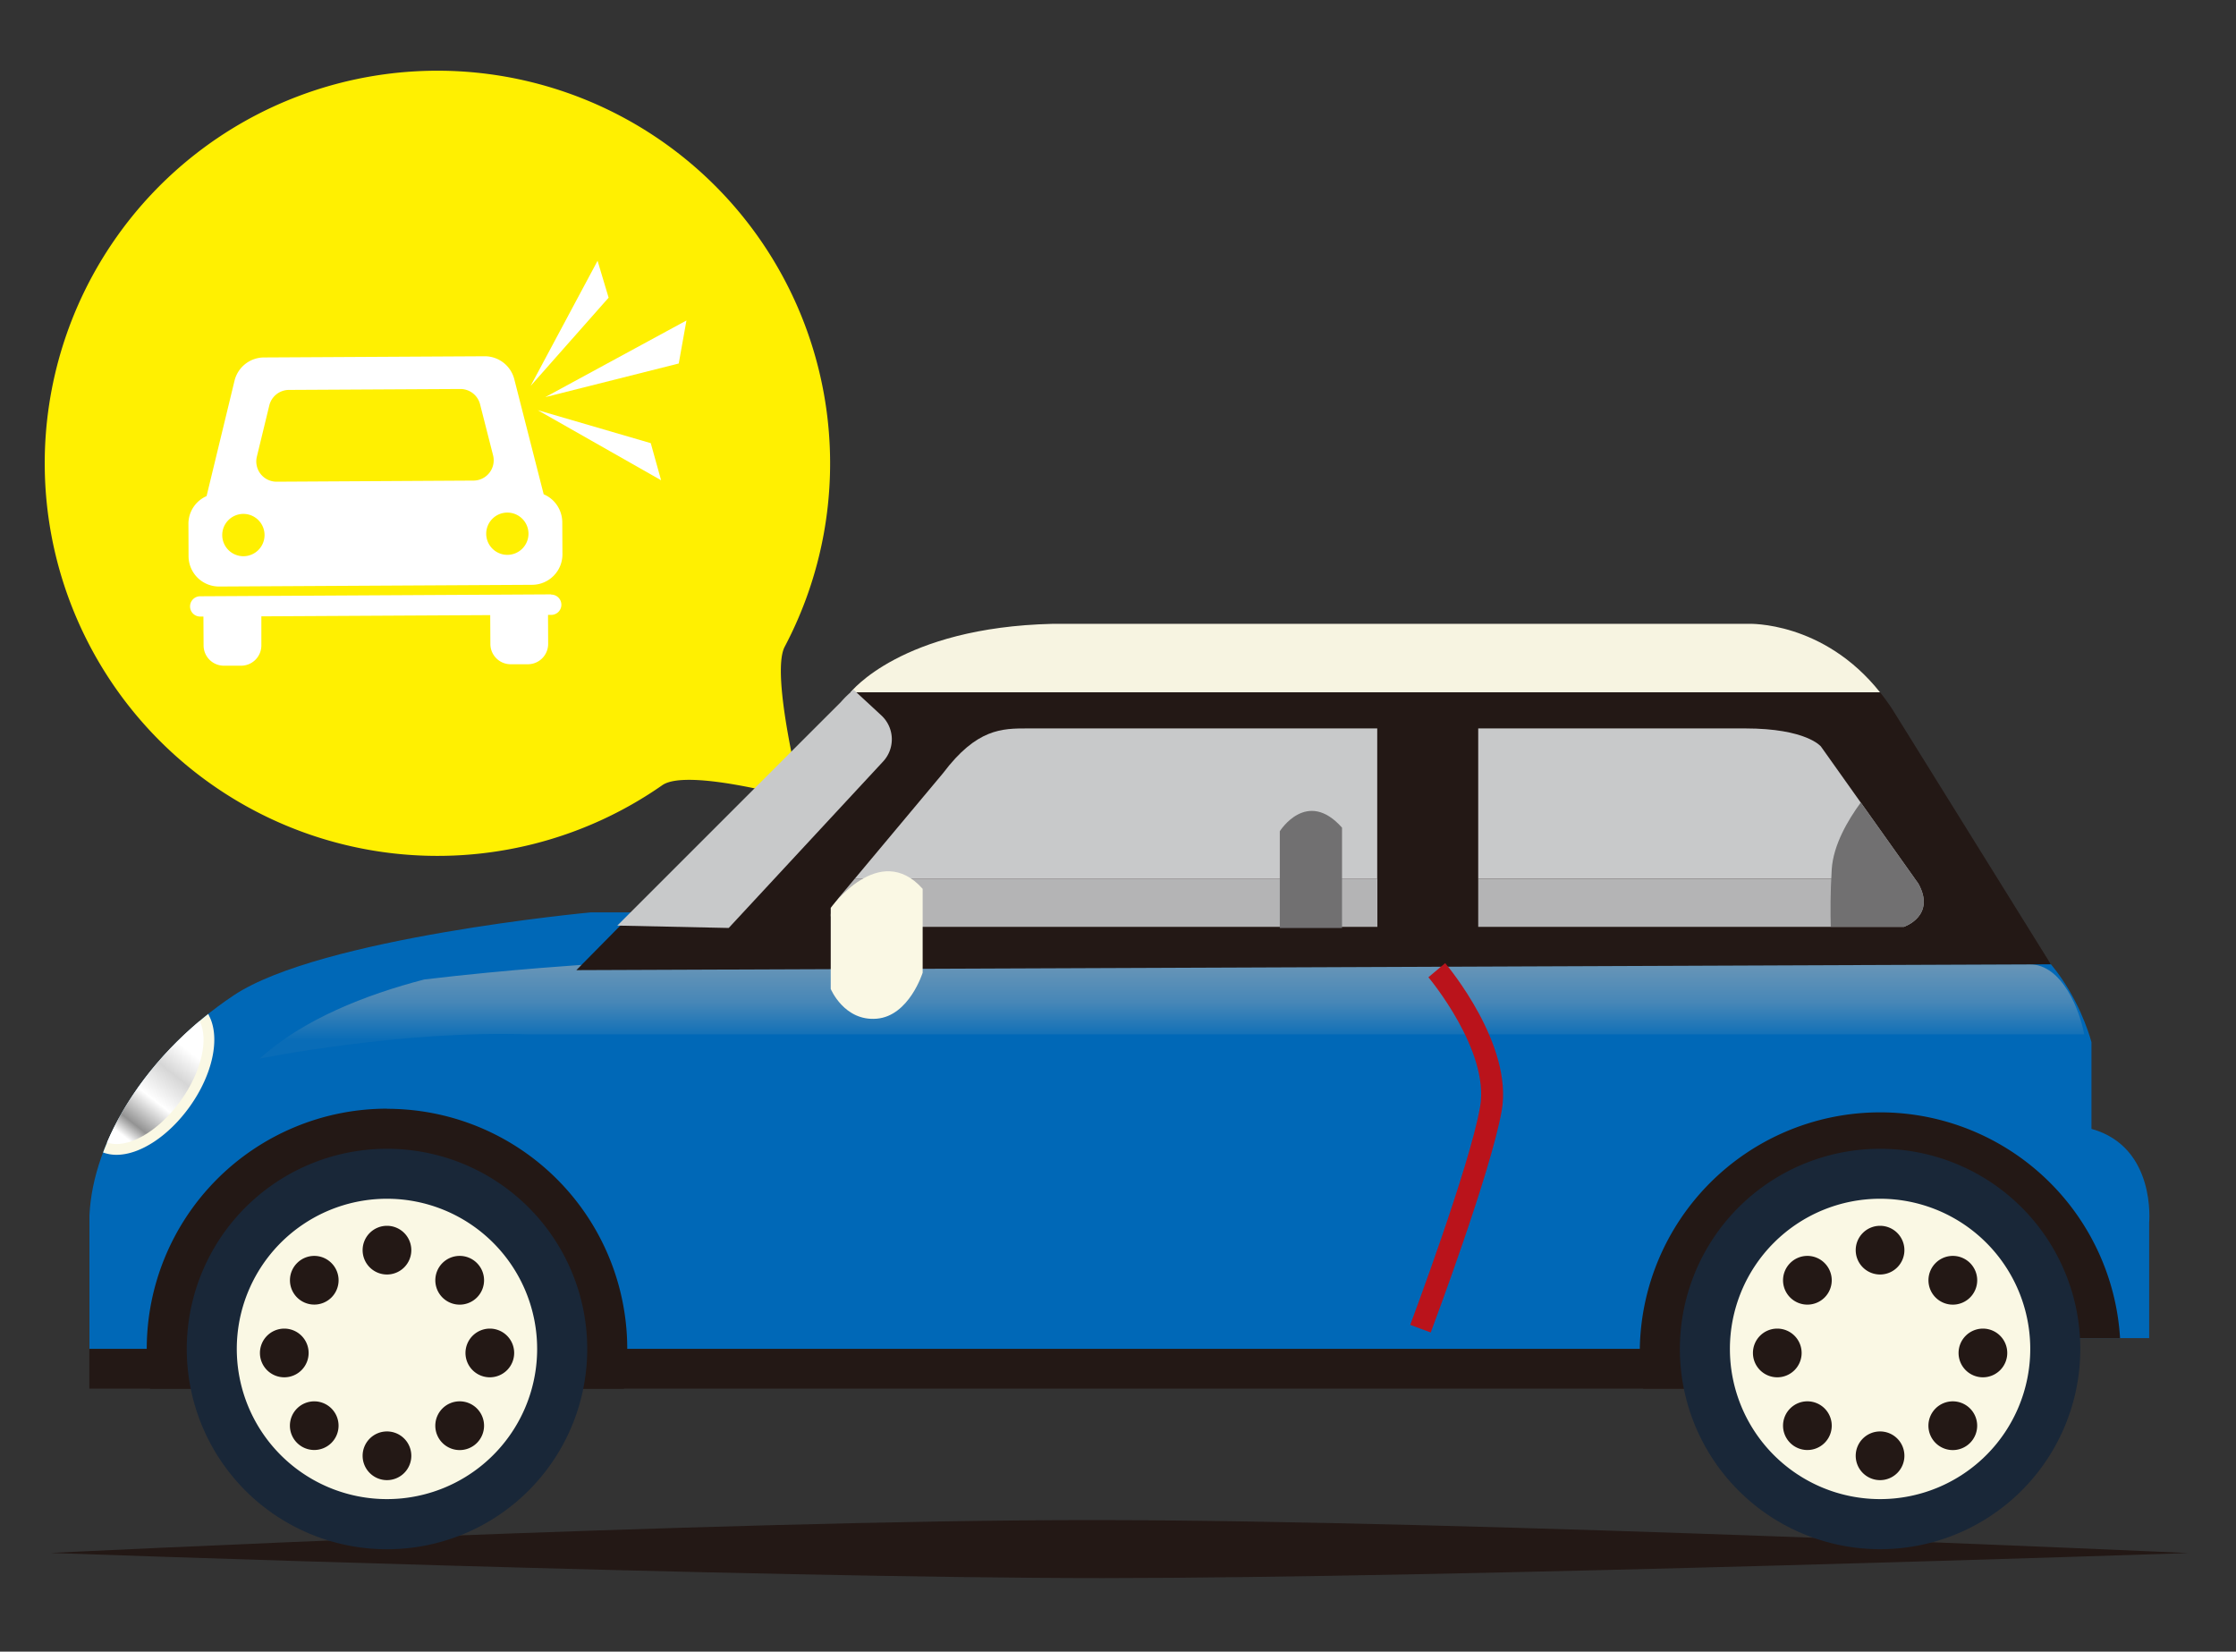
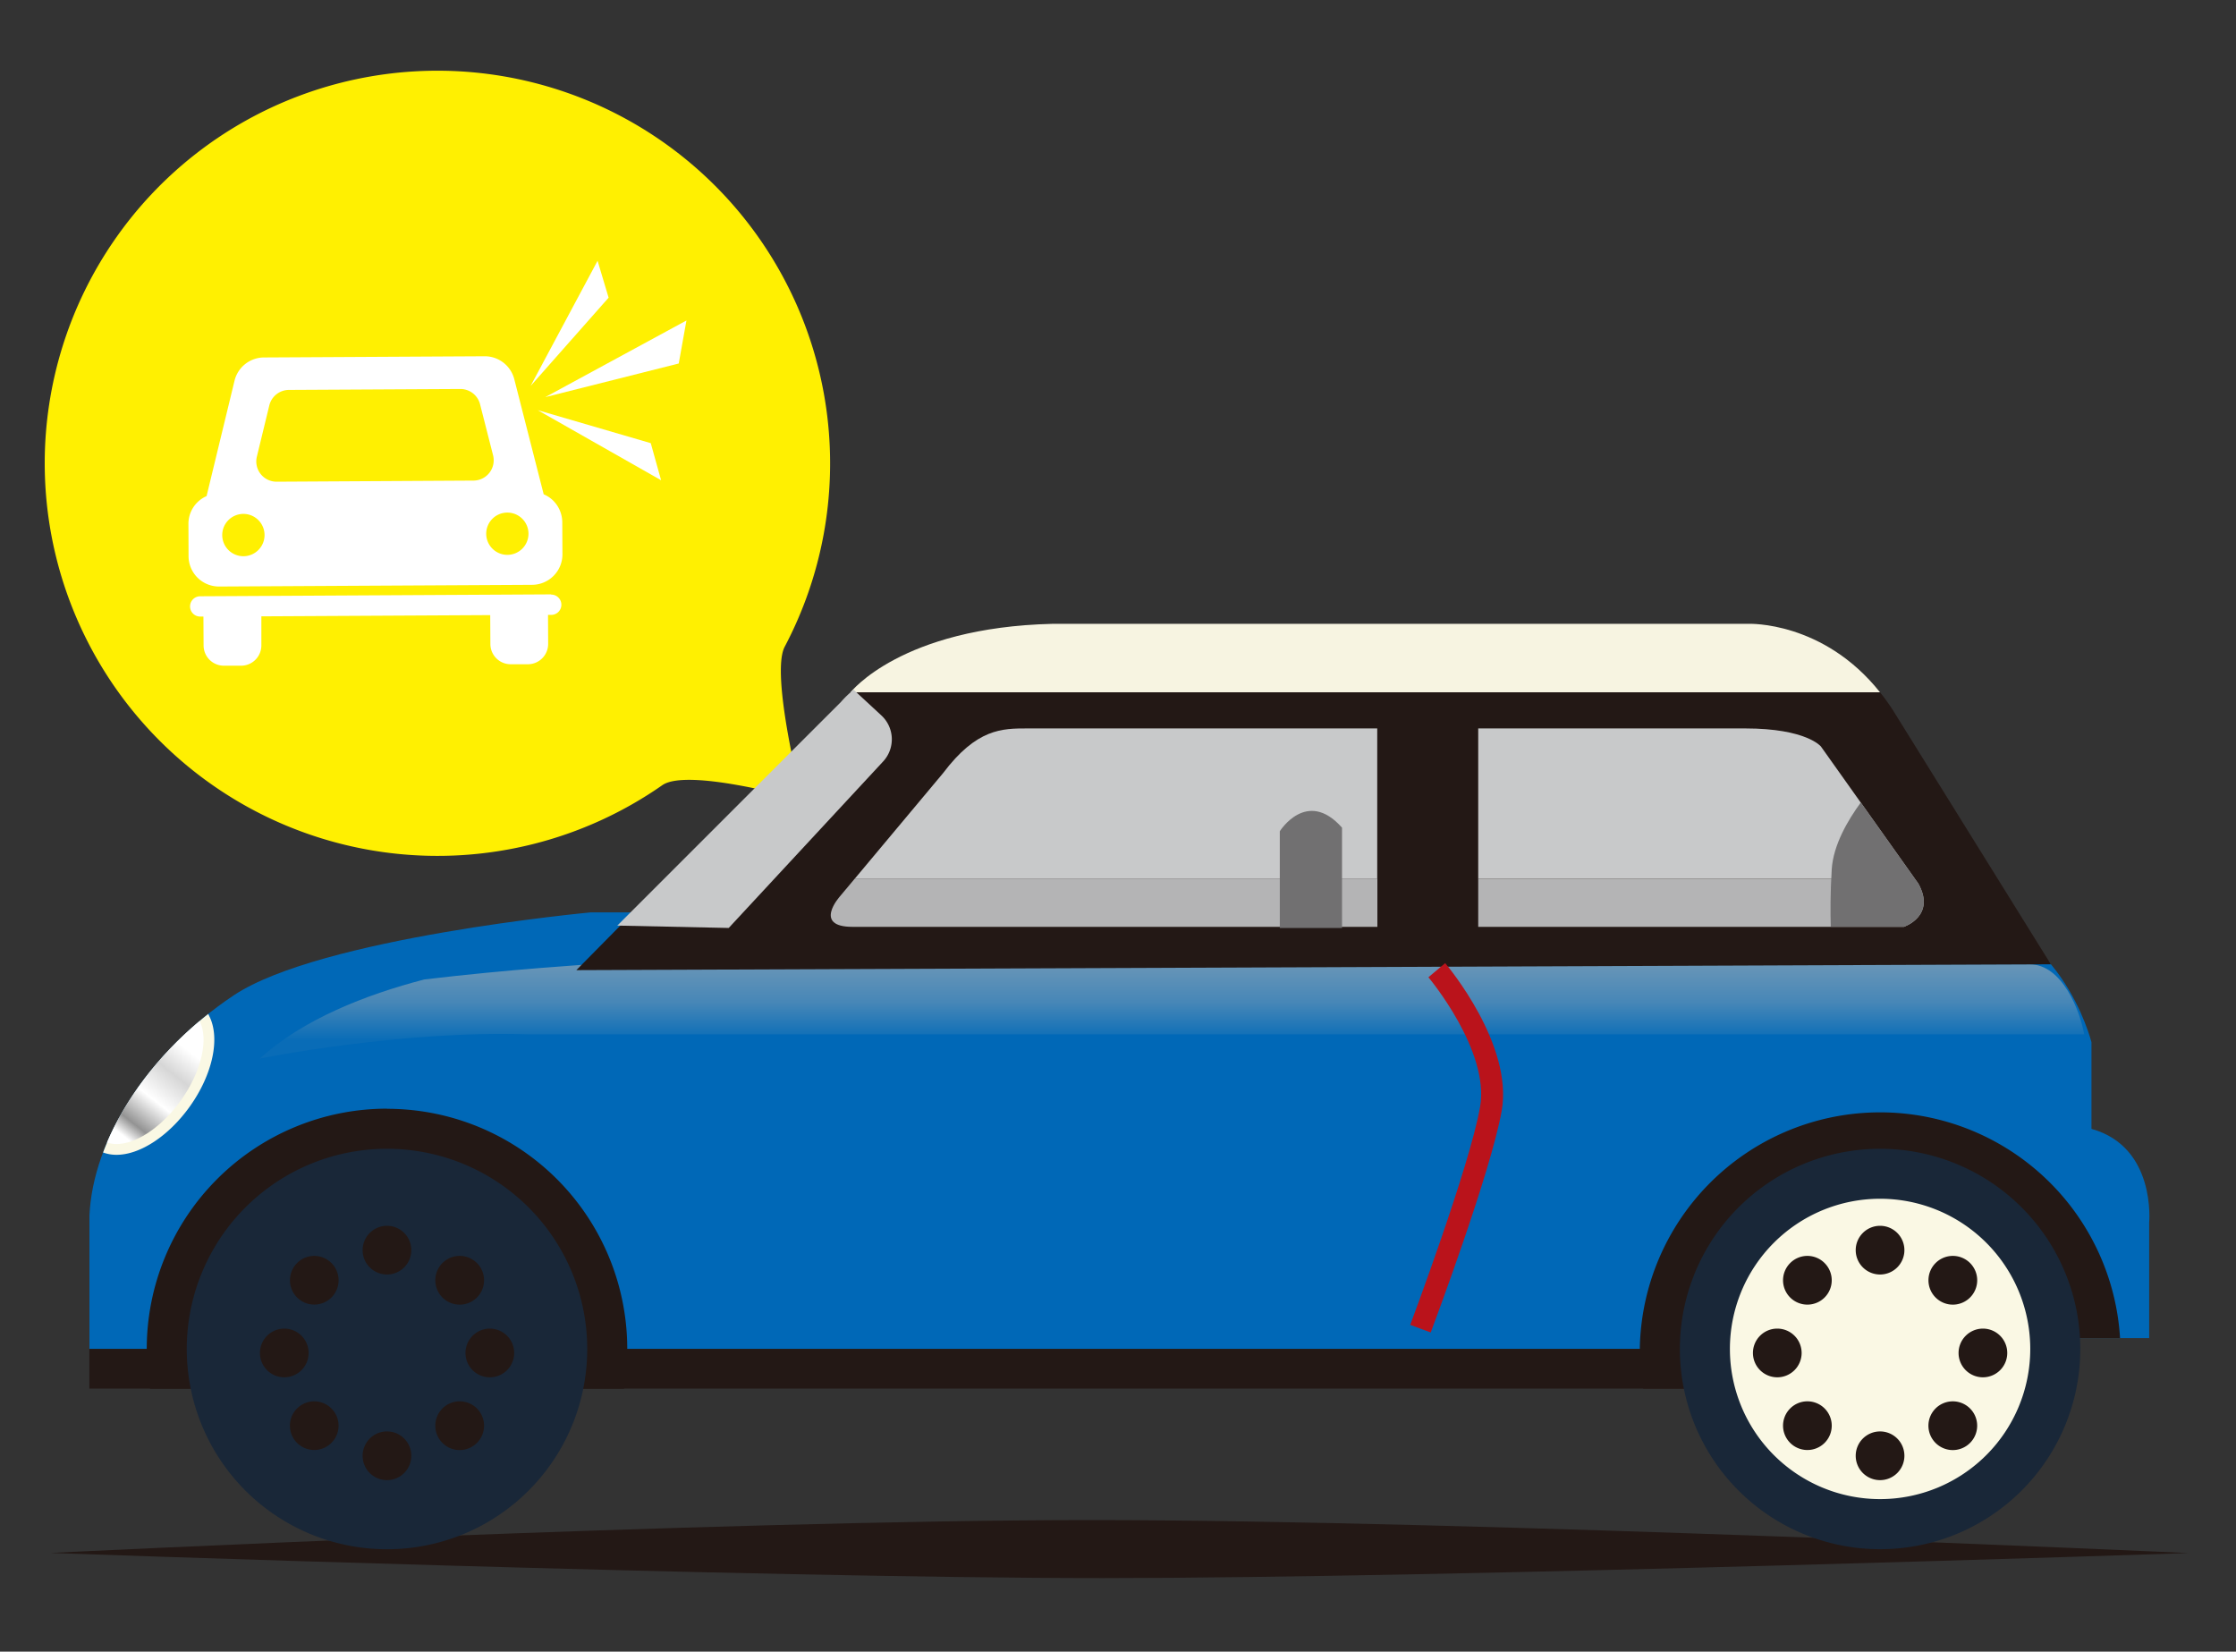
<svg xmlns="http://www.w3.org/2000/svg" viewBox="0 0 800 590.92">
  <rect x="0" y="0" width="800" height="590.92" fill="#333333" stroke="none" />
  <defs>
    <style>.cls-1{isolation:isolate;}.cls-2{fill:#fff001;}.cls-3{fill:#fff;}.cls-4{fill:#231815;}.cls-5{fill:#0068b7;}.cls-6{fill:#192738;}.cls-7{fill:#faf8e4;}.cls-8{fill:url(#中間色_3);}.cls-9{opacity:0.8;fill:url(#名称未設定グラデーション_17);}.cls-10{fill:#f7f4e1;}.cls-11{fill:#c8c9ca;}.cls-12{fill:#b4b4b5;}.cls-13{fill:#717071;}.cls-14{fill:#ba131b;mix-blend-mode:multiply;}</style>
    <linearGradient id="中間色_3" x1="44.85" y1="406.95" x2="68.47" y2="376.69" gradientUnits="userSpaceOnUse">
      <stop offset="0" stop-color="#fff" />
      <stop offset="0.15" stop-color="#939393" />
      <stop offset="0.44" stop-color="#fff" />
      <stop offset="0.74" stop-color="#d6d6d6" />
      <stop offset="1" stop-color="#fff" />
    </linearGradient>
    <linearGradient id="名称未設定グラデーション_17" x1="419.32" y1="345.15" x2="419.32" y2="372.25" gradientUnits="userSpaceOnUse">
      <stop offset="0" stop-color="#82a0b7" />
      <stop offset="0.5" stop-color="#588eb7" />
      <stop offset="1" stop-color="#0b6db7" />
    </linearGradient>
  </defs>
  <title>アートボード 1</title>
  <g class="cls-1">
    <g id="レイヤー_1" data-name="レイヤー 1">
      <path class="cls-2" d="M16,165.73a140.5,140.5,0,1,1,264.75,65.66c-5.24,9.9,6.21,54.77,6.21,54.77s-40.87-11.62-50-5.24A140.53,140.53,0,0,1,16,165.73Z" />
      <path class="cls-3" d="M197.89,179.08a10.91,10.91,0,0,0-3.37-2.24L184,135.66a10.91,10.91,0,0,0-10.62-8.2l-78.95.43a10.89,10.89,0,0,0-10.52,8.31l-10,41.29a10.8,10.8,0,0,0-6.49,10L67.46,199a10.89,10.89,0,0,0,11,10.84l111.94-.61a10.89,10.89,0,0,0,10.83-10.95l-.06-11.51A11,11,0,0,0,197.89,179.08ZM87.12,199a7.57,7.57,0,1,1,7.53-7.61A7.57,7.57,0,0,1,87.12,199ZM99,172.34a7.25,7.25,0,0,1-7.09-9l4.44-18.29a7.27,7.27,0,0,1,7-5.55l61.34-.33a7.26,7.26,0,0,1,7.07,5.47l4.65,18.24a7.26,7.26,0,0,1-7,9.06Zm82.56,26.17a7.56,7.56,0,1,1,7.52-7.6A7.56,7.56,0,0,1,181.52,198.51Z" />
      <path class="cls-3" d="M197.17,212.65l-125.54.68a3.63,3.63,0,1,0,0,7.26h1.15l.06,10.35a7.26,7.26,0,0,0,7.3,7.23l6.15,0a7.26,7.26,0,0,0,7.22-7.3l0-10.36,81.88-.44.06,10.36a7.26,7.26,0,0,0,7.3,7.22l6.15,0a7.27,7.27,0,0,0,7.22-7.3l-.05-10.36h1.15a3.63,3.63,0,1,0,0-7.26Z" />
      <polygon class="cls-3" points="213.8 93.3 189.84 138.08 217.75 106.5 213.8 93.3" />
      <polygon class="cls-3" points="236.53 171.82 192.38 146.74 232.83 158.55 236.53 171.82" />
      <polygon class="cls-3" points="245.6 114.66 195.09 142.08 242.84 130.05 245.6 114.66" />
      <path class="cls-4" d="M394.45,564.6c-123.76,0-376.45-9-376.45-9s237.71-11.76,372.62-11.76S783,555.64,783,555.64,518.23,564.6,394.45,564.6Z" />
      <path class="cls-5" d="M743.13,478.74h25.8V437.43s2.59-27.09-20.64-33.55v-31s-11.61-46.46-52.91-46.46h-484s-96.8,9-127.77,29.69S33.26,407.75,32,434.85V482.6H716Z" />
      <polygon class="cls-4" points="31.97 482.6 31.97 496.8 616.64 496.8 716.02 482.6 31.97 482.6" />
      <path class="cls-4" d="M138.45,396.65a86,86,0,0,0-85.95,86,84,84,0,0,0,1.19,14.2H223.23a85.9,85.9,0,0,0-84.78-100.15Z" />
      <path class="cls-6" d="M210.1,482.6A71.64,71.64,0,1,1,138.45,411,71.64,71.64,0,0,1,210.1,482.6Z" />
-       <path class="cls-7" d="M192.18,482.6a53.73,53.73,0,1,1-53.73-53.72A53.73,53.73,0,0,1,192.18,482.6Z" />
      <path class="cls-4" d="M147.16,447.27a8.71,8.71,0,1,1-8.71-8.71A8.71,8.71,0,0,1,147.16,447.27Z" />
      <path class="cls-4" d="M147.16,520.84a8.71,8.71,0,1,1-8.71-8.71A8.7,8.7,0,0,1,147.16,520.84Z" />
      <path class="cls-4" d="M118.59,451.89a8.7,8.7,0,1,1-12.3,0A8.66,8.66,0,0,1,118.59,451.89Z" />
      <path class="cls-4" d="M170.63,503.91a8.72,8.72,0,1,1-12.33,0A8.72,8.72,0,0,1,170.63,503.91Z" />
      <path class="cls-4" d="M101.68,475.34A8.71,8.71,0,1,1,93,484.06,8.73,8.73,0,0,1,101.68,475.34Z" />
      <path class="cls-4" d="M175.24,475.34a8.71,8.71,0,1,1-8.7,8.72A8.73,8.73,0,0,1,175.24,475.34Z" />
      <path class="cls-4" d="M106.29,503.9a8.7,8.7,0,1,1,0,12.33A8.69,8.69,0,0,1,106.29,503.9Z" />
      <path class="cls-4" d="M158.3,451.88a8.72,8.72,0,1,1,0,12.33A8.73,8.73,0,0,1,158.3,451.88Z" />
      <path class="cls-4" d="M758.52,478.74a86,86,0,0,0-171.83,3.86,84,84,0,0,0,1.21,14.2h28.74l126.49-18.06Z" />
      <path class="cls-6" d="M744.29,482.6A71.63,71.63,0,1,1,672.65,411,71.63,71.63,0,0,1,744.29,482.6Z" />
      <path class="cls-7" d="M726.39,482.6a53.73,53.73,0,1,1-53.74-53.72A53.73,53.73,0,0,1,726.39,482.6Z" />
      <path class="cls-4" d="M681.36,447.27a8.71,8.71,0,1,1-8.71-8.71A8.71,8.71,0,0,1,681.36,447.27Z" />
      <path class="cls-4" d="M681.36,520.84a8.71,8.71,0,1,1-8.71-8.71A8.7,8.7,0,0,1,681.36,520.84Z" />
      <path class="cls-4" d="M652.81,451.89a8.71,8.71,0,1,1-12.32,0A8.68,8.68,0,0,1,652.81,451.89Z" />
      <path class="cls-4" d="M704.84,503.91a8.72,8.72,0,1,1-12.33,0A8.73,8.73,0,0,1,704.84,503.91Z" />
      <path class="cls-4" d="M635.88,475.34a8.71,8.71,0,1,1-8.71,8.72A8.7,8.7,0,0,1,635.88,475.34Z" />
      <path class="cls-4" d="M709.45,475.34a8.71,8.71,0,1,1-8.71,8.72A8.73,8.73,0,0,1,709.45,475.34Z" />
      <path class="cls-4" d="M640.5,503.9a8.71,8.71,0,1,1,0,12.33A8.7,8.7,0,0,1,640.5,503.9Z" />
      <path class="cls-4" d="M692.52,451.88a8.72,8.72,0,1,1,0,12.33A8.72,8.72,0,0,1,692.52,451.88Z" />
      <path class="cls-7" d="M36.87,412.36l.1,0a13.9,13.9,0,0,0,4.73.8h0c8.47,0,18.75-6.81,26.25-17.34,8.14-11.44,10.92-24.42,6.91-32.31l-.36-.75C56.59,377,43.51,394.68,36.87,412.36Z" />
      <path class="cls-8" d="M38.27,408.75c7.1,2.54,18.36-3.69,26.52-15.15,7.45-10.48,9.87-21.92,6.64-28.31C56.25,378,44.84,393.3,38.27,408.75Z" />
      <path class="cls-9" d="M726.09,345H211.37s-28.54,1.72-59.58,5.43c-21.08,5.48-43.38,14.25-58.84,28.29,0,0,50.33-10.17,96.08-8.65H745.69C744.21,361.85,738,345,726.09,345Z" />
      <path class="cls-10" d="M625.67,223.19H376.57c-54.2,1.28-72.26,24.51-72.26,24.51H672.65C652.31,222.12,625.67,223.19,625.67,223.19Z" />
      <path class="cls-4" d="M733.76,345,677.3,254.16a76.48,76.48,0,0,0-4.65-6.46H304.31l-98.1,99.39Z" />
      <path class="cls-11" d="M260.72,332,316,272.4a11.65,11.65,0,0,0-.64-16.42l-9.95-9.21a36.18,36.18,0,0,0-4.55,4.38l-80,80Z" />
      <path class="cls-12" d="M305.84,314.33l-5.38,6.43S290.75,331.6,305,331.6h187.8V314.33Z" />
      <path class="cls-11" d="M492.75,260.61H367.55c-9,0-18.08,0-30.14,16l-31.57,37.74H492.75Z" />
      <path class="cls-11" d="M651.49,267.07s-5.16-6.46-27.11-6.46h-95.5v53.72H685.06Z" />
      <path class="cls-12" d="M685.06,314.33H528.88V331.6h152.3s11.61-3.87,5.16-15.49Z" />
-       <path class="cls-7" d="M330.11,318v30s-4.83,15.49-16.45,16.46-16.44-10.65-16.44-10.65v-29S314.62,300.61,330.11,318Z" />
      <path class="cls-13" d="M480.15,332V296.11c-12.6-14.2-22.26,1.29-22.26,1.29V332Z" />
      <path class="cls-13" d="M686.34,316.11l-20.58-29c-4.58,6.23-9.86,15.19-10.4,23.92-.52,8.48-.48,15.68-.34,20.53h26.16S692.79,327.73,686.34,316.11Z" />
      <path class="cls-14" d="M511.89,476.72,504.55,474c.21-.57,21.23-56.53,25-78,3.51-20.05-18.27-46.11-18.49-46.36l6-5.06c1,1.18,24.36,29.16,20.23,52.77C533.37,419.51,512.76,474.4,511.89,476.72Z" />
    </g>
  </g>
</svg>